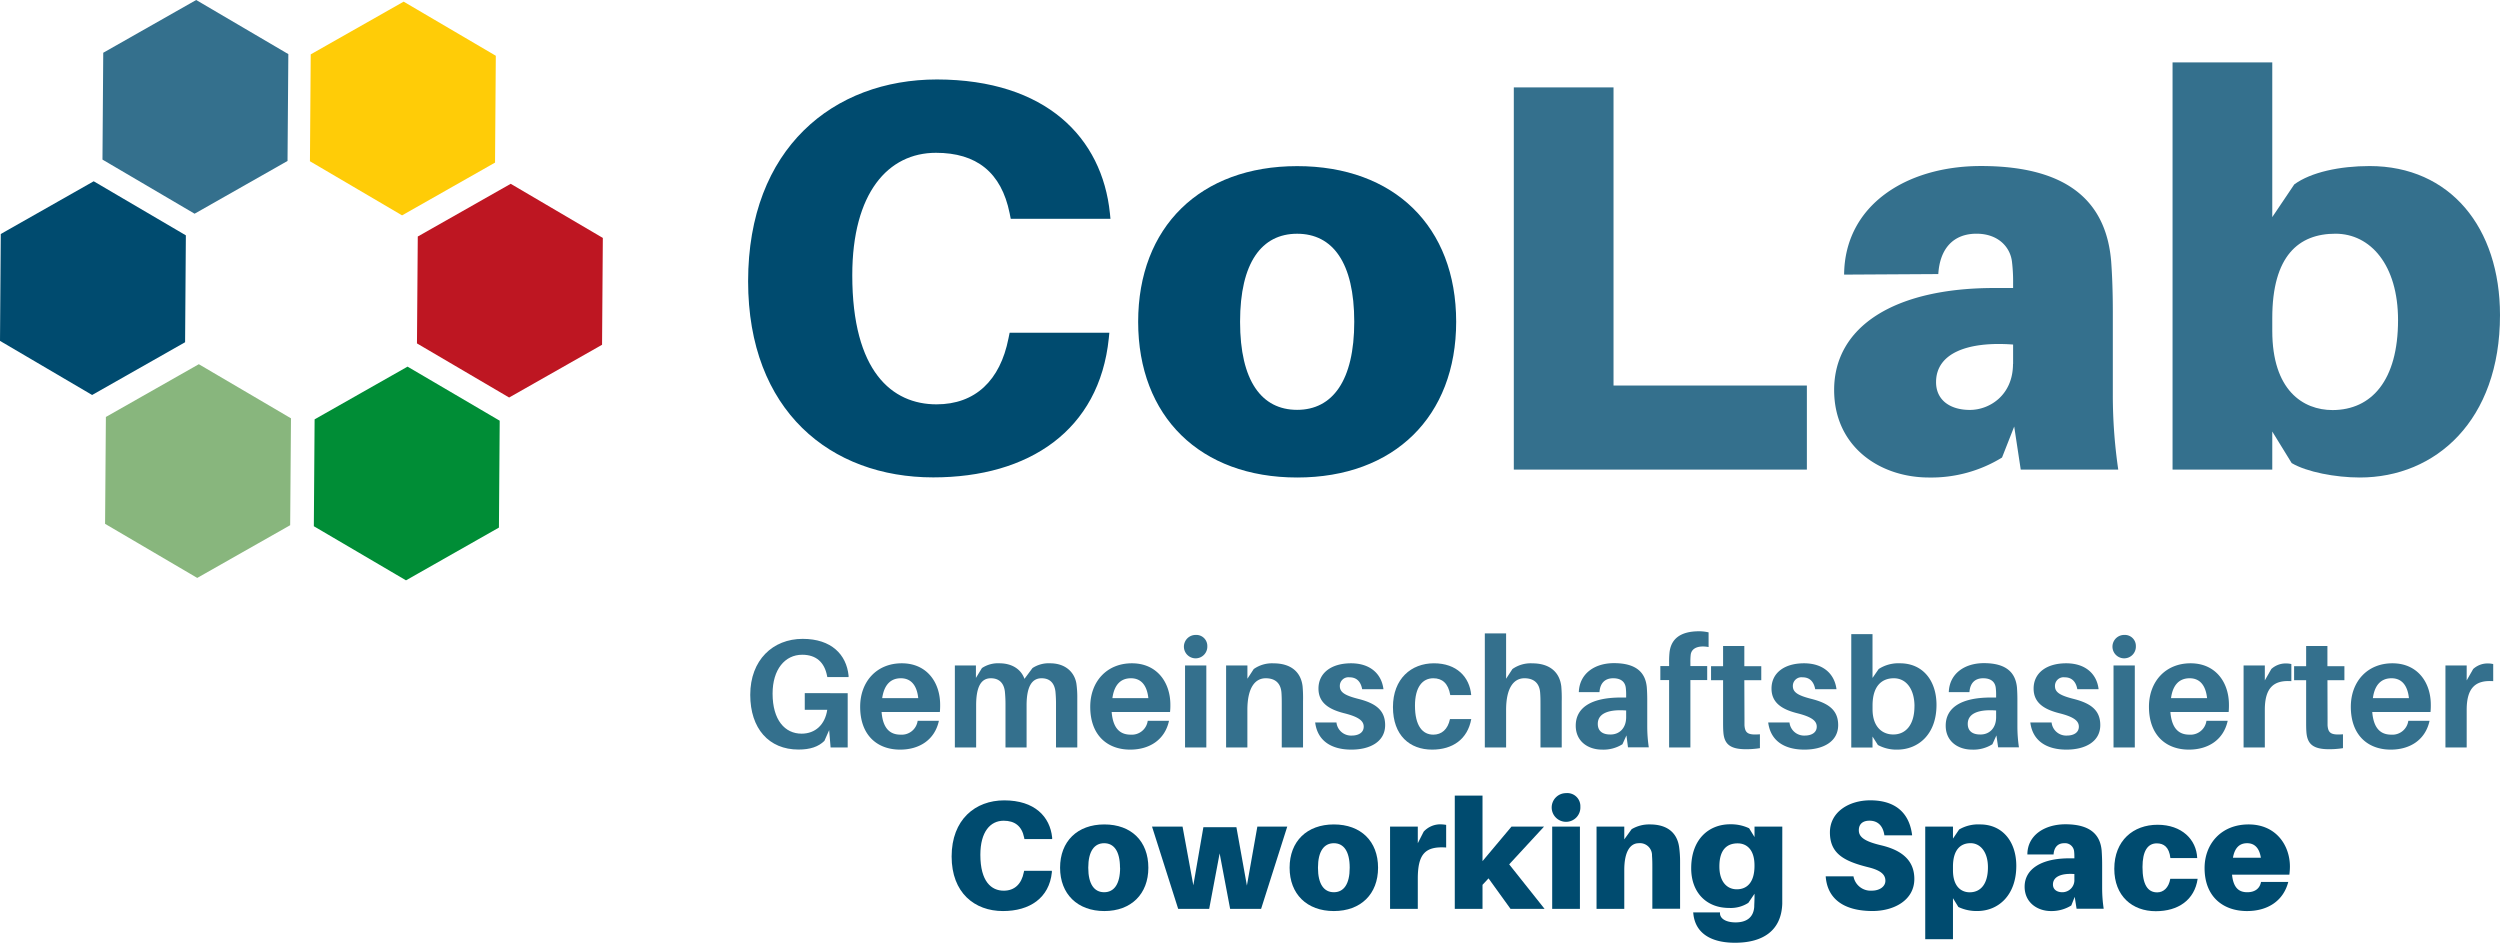
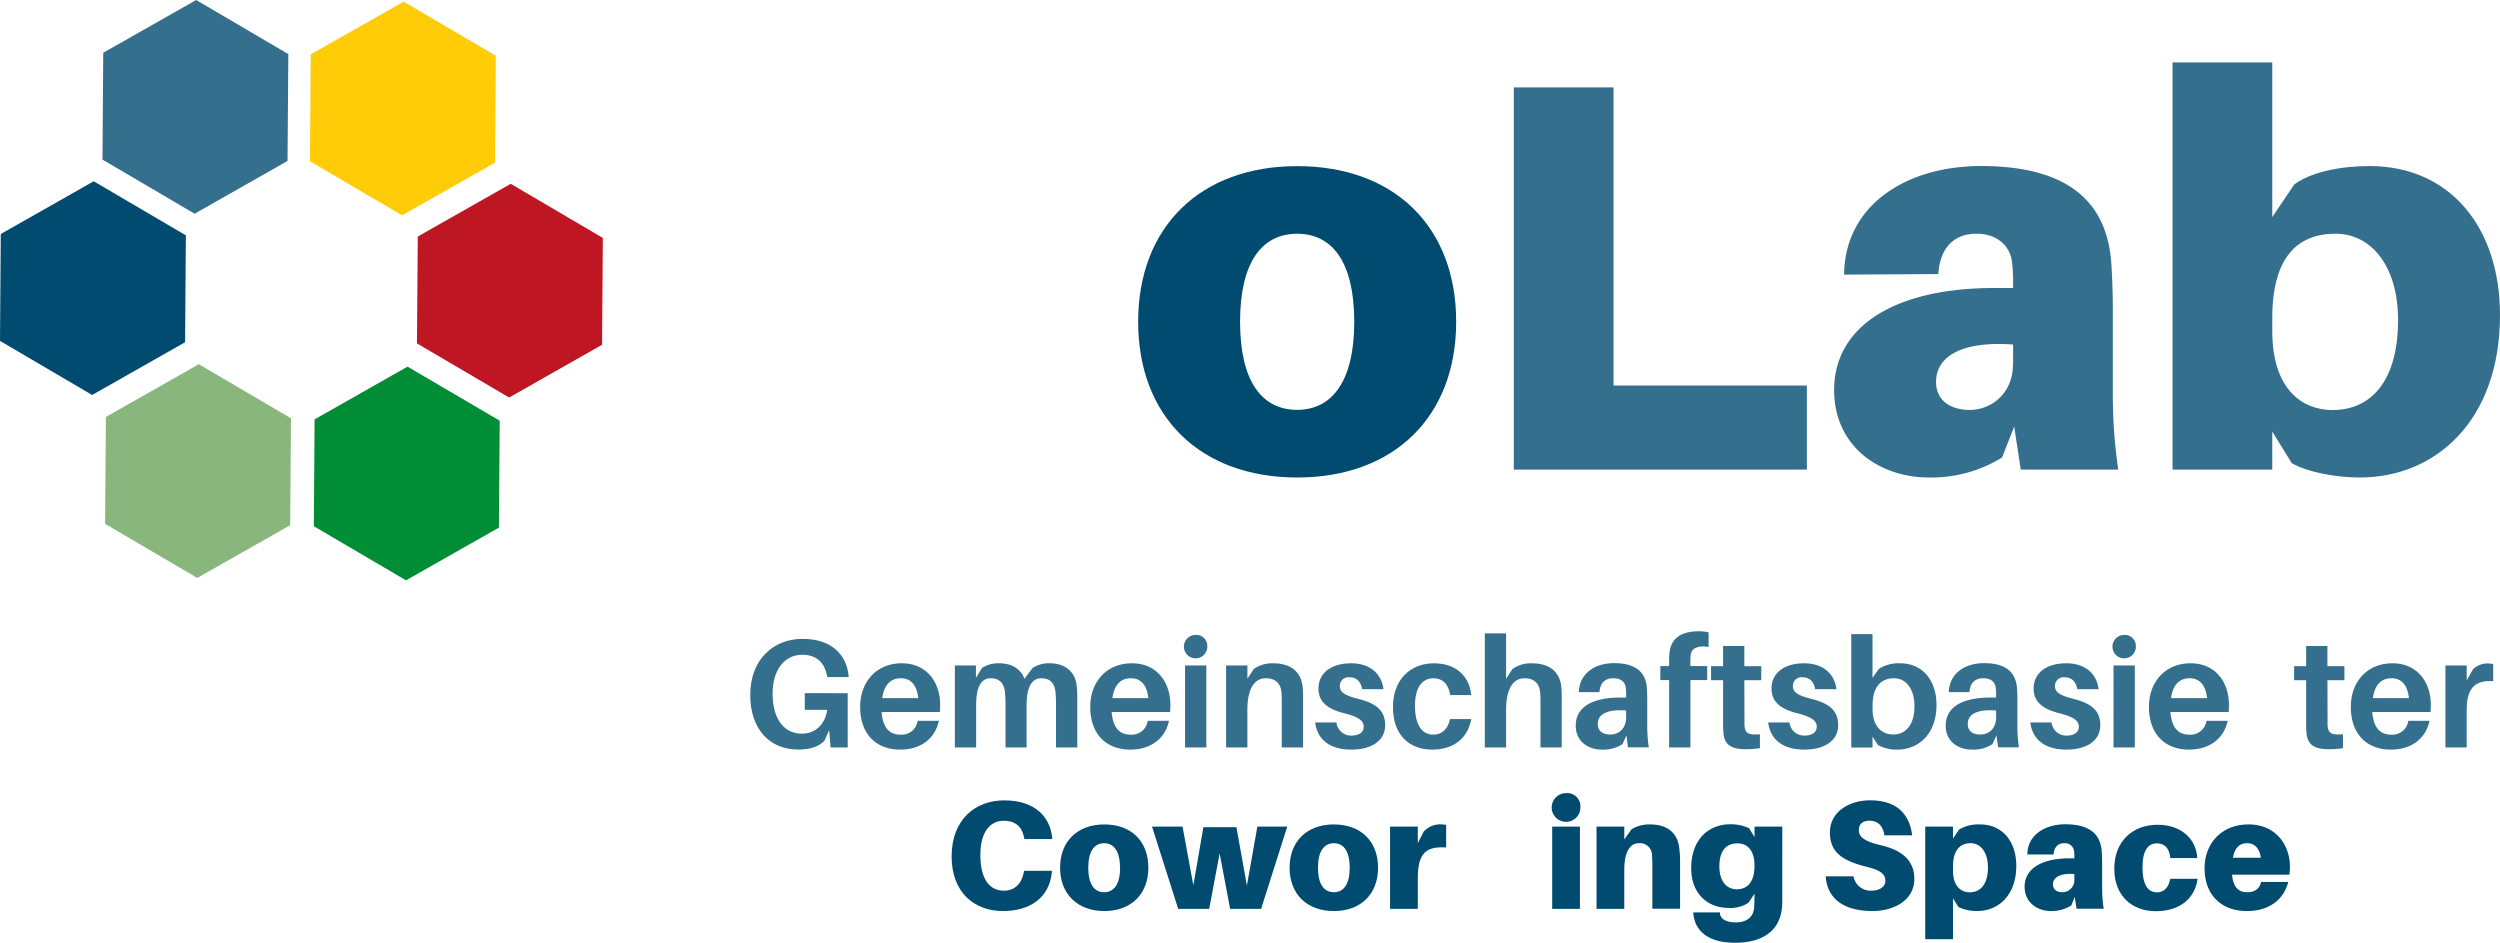
<svg xmlns="http://www.w3.org/2000/svg" id="Ebene_1" data-name="Ebene 1" viewBox="0 0 681.41 256.97">
  <defs>
    <style>.cls-1{fill:#004b6f;}.cls-2{fill:#34708d;}.cls-3{fill:#ffcc07;}.cls-4{fill:#be1622;}.cls-5{fill:#008d36;}.cls-6{fill:#88b67d;}</style>
  </defs>
-   <path class="cls-1" d="M302.52,58.11l.15,1.52H275.49l-.3-1.52c-2.27-11.17-9.06-16.46-20.09-16.46-13,0-22.8,10.88-22.8,33.38,0,26.28,10.87,35.18,22.95,35.18,10.57,0,17.37-6.49,19.63-18l.31-1.51h27.18l-.15,1.51c-2.57,25.07-21.75,37.91-47.87,37.91-27.94,0-50.44-18.12-50.44-53.46,0-36.24,23.25-55,51.49-55C285.15,21.72,300.41,37.58,302.52,58.11Z" />
  <path class="cls-1" d="M396.9,87.71c0,25.83-16.91,42.44-43.34,42.44s-43.34-16.61-43.34-42.44,16.91-42.43,43.34-42.43S396.9,61.74,396.9,87.71Zm-27.78,0c0-16.15-5.89-24-15.56-24S338,71.56,338,87.71s5.89,24,15.55,24S369.12,103.72,369.12,87.71Z" />
  <path class="cls-2" d="M492.49,128H412.61V23.83h27.18v81.25h52.7Z" />
  <path class="cls-2" d="M549,116.26l-3.32,8.45a36.84,36.84,0,0,1-19.93,5.44c-13.29,0-25.83-8.31-25.83-23.86,0-17.22,16.31-27.79,43.65-27.79h5.13V77.29a45.18,45.18,0,0,0-.3-5.89c-.45-4.07-3.78-7.7-9.67-7.7-6.34,0-10,4.08-10.42,11l-25.67.15c.15-18.88,16.91-29.6,37.3-29.6,25.52,0,34.28,11.32,35.49,26,.3,4.08.45,8.76.45,13.75v22.65A140,140,0,0,0,577.36,128H550.78Zm-.3-17.07V93.91c-12.23-.91-21,2.26-21,10.26,0,4.84,3.77,7.56,9.21,7.56S548.67,107.65,548.67,99.19Z" />
  <path class="cls-2" d="M681.41,85.9c0,28.69-17.52,44.25-38.21,44.25-6.64,0-14.49-1.51-18.57-3.93l-5.29-8.6V128H592.16V17h27.18V59.17l6-8.91c4.53-3.32,12.39-5,20.54-5C667.82,45.28,681.41,62,681.41,85.9Zm-27.79,1.36c0-15.1-7.55-23.56-17.06-23.56-10,0-17.22,6-17.22,23v3.47c0,16.16,8.31,21.6,16.46,21.6C646.38,111.73,653.62,103.72,653.62,87.26Z" />
  <polygon class="cls-2" points="78.37 43.87 53.04 58.25 27.93 43.5 28.14 14.38 53.47 0 78.59 14.75 78.37 43.87" />
  <polygon class="cls-3" points="134.93 44.32 109.59 58.7 84.48 43.95 84.69 14.82 110.02 0.45 135.14 15.2 134.93 44.32" />
  <polygon class="cls-4" points="164.1 93.97 138.77 108.35 113.65 93.6 113.87 64.47 139.2 50.1 164.31 64.85 164.1 93.97" />
  <polygon class="cls-5" points="135.99 143.8 110.66 158.18 85.54 143.43 85.75 114.3 111.08 99.93 136.2 114.67 135.99 143.8" />
  <polygon class="cls-6" points="79.09 143.15 53.76 157.52 28.64 142.78 28.86 113.65 54.19 99.27 79.31 114.02 79.09 143.15" />
  <polygon class="cls-1" points="25.54 49.41 0.21 63.78 0 92.91 25.11 107.66 50.45 93.28 50.66 64.15 25.54 49.41" />
  <path class="cls-2" d="M231.05,188.94v14.79h-4.66L226,199l-1.3,2.94c-1.64,1.6-3.87,2.36-7.06,2.36-8.07,0-13.15-5.72-13.15-14.92,0-9.49,6.18-15.25,14.28-15.25,7.86,0,11.93,4.29,12.52,10l0,.42h-5.79l-.09-.42c-.71-3.57-2.9-5.67-6.76-5.67-4.7,0-8.07,4-8.07,10.59,0,7.22,3.37,10.92,7.9,10.92,3.74,0,6.39-2.44,7-6.51h-6.13v-4.54Z" />
  <path class="cls-2" d="M256.17,194.07H240.29c.37,4.7,2.47,6.17,5.16,6.17a4.38,4.38,0,0,0,4.67-3.78h5.79c-1.13,5.21-5.33,7.86-10.58,7.86-6.14,0-10.88-3.83-10.88-11.68,0-6.85,4.49-11.85,11.34-11.85s10.46,5.21,10.46,11.3A18.21,18.21,0,0,1,256.17,194.07Zm-15.72-3.78h9.83c-.37-3.53-2-5.42-4.74-5.42S241,186.59,240.45,190.29Z" />
  <path class="cls-2" d="M293.63,190.41v13.32h-5.8V192.09a34.93,34.93,0,0,0-.16-3.65c-.3-2.31-1.56-3.57-3.78-3.57-2.61,0-4.08,2.22-4.08,7.39v11.47h-5.75V192.09a34.81,34.81,0,0,0-.17-3.65c-.3-2.31-1.6-3.57-3.83-3.57-2.6,0-4,2.22-4,7.39v11.47h-5.8V181.38H266v3.4l1.64-2.69a7.86,7.86,0,0,1,4.75-1.3c3.65,0,6,1.81,6.84,4.24l2.19-2.94a8,8,0,0,1,4.79-1.3c4.24,0,6.68,2.48,7.18,5.55A26.66,26.66,0,0,1,293.63,190.41Z" />
  <path class="cls-2" d="M318.91,194.07H303c.38,4.7,2.48,6.17,5.17,6.17a4.37,4.37,0,0,0,4.66-3.78h5.8c-1.13,5.21-5.34,7.86-10.59,7.86-6.13,0-10.88-3.83-10.88-11.68,0-6.85,4.5-11.85,11.35-11.85S319,186,319,192.09A16.2,16.2,0,0,1,318.91,194.07Zm-15.71-3.78H313c-.38-3.53-2-5.42-4.75-5.42S303.71,186.59,303.2,190.29Z" />
  <path class="cls-2" d="M329.07,176.13a3.19,3.19,0,1,1-3.19-3.07A3,3,0,0,1,329.07,176.13ZM323,203.73V181.38h5.8v22.35Z" />
  <path class="cls-2" d="M355.16,191.13v12.6h-5.8V191.92c0-.92,0-2-.08-3.11-.17-2.35-1.47-3.94-4.29-3.94s-5,2.43-5,8.65v10.21h-5.8V181.38H340V185l1.72-2.64a8.63,8.63,0,0,1,5.38-1.56c4.75,0,7.48,2.35,7.94,6.26A37,37,0,0,1,355.16,191.13Z" />
  <path class="cls-2" d="M377.08,187.85h-5.8c-.38-2.06-1.51-3.24-3.44-3.24a2.35,2.35,0,0,0-2.65,2.4c0,1.68,1.39,2.56,5.08,3.49,4.58,1.17,7.27,3,7.27,7.14,0,4.49-4.07,6.68-9.2,6.68-5.42,0-9.24-2.36-9.87-7.4h5.8a4,4,0,0,0,4.16,3.57c1.84,0,3.27-.8,3.27-2.43s-1.47-2.69-5.33-3.66c-4.16-1.05-7-2.85-7-6.72,0-4.28,3.53-6.89,8.87-6.89S376.58,183.77,377.08,187.85Z" />
  <path class="cls-2" d="M401,189.45h-5.71c-.55-3.24-2.23-4.58-4.62-4.58-2.95,0-5,2.39-5,7.47,0,5.55,2.1,7.9,5,7.9,2.27,0,3.95-1.43,4.54-4.24h5.8c-1,5.5-5.09,8.32-10.67,8.32-6.09,0-10.67-3.87-10.67-11.6s5-11.93,11.17-11.93S400.56,184.49,401,189.45Z" />
  <path class="cls-2" d="M425.67,191.13v12.6h-5.79V191.92c0-.92,0-2-.09-3.11-.16-2.35-1.47-3.94-4.28-3.94s-5,2.43-5,8.65v10.21h-5.8V172.64h5.8V185l1.72-2.64a8.61,8.61,0,0,1,5.38-1.56c4.74,0,7.47,2.35,7.94,6.26A37.37,37.37,0,0,1,425.67,191.13Z" />
  <path class="cls-2" d="M443.31,200.45l-1.09,2.4a9.71,9.71,0,0,1-5.55,1.47c-3.86,0-7.18-2.27-7.18-6.52,0-4.91,4.2-7.68,12.31-7.68h1.43v-.46a17.19,17.19,0,0,0-.09-2.11c-.16-1.55-1.17-2.68-3.44-2.68s-3.57,1.34-3.74,3.78l-5.63,0c.17-5,4.24-7.9,9.58-7.9,6.26,0,8.61,2.73,8.95,6.6.08,1.05.12,2.22.12,3.44v7.23a39.49,39.49,0,0,0,.42,5.67h-5.67Zm-.08-5v-1.8c-4.62-.34-7.73.71-7.73,3.65,0,2,1.34,2.9,3.4,2.9C441.25,200.24,443.23,198.6,443.23,195.49Z" />
  <path class="cls-2" d="M460.74,180.46v1.09h4.58v3.82h-4.58v18.36h-5.8V185.37h-2.39v-3.82h2.39v-.93a24.43,24.43,0,0,1,.09-2.56c.33-3.78,2.81-6,8.1-6a11.85,11.85,0,0,1,2.57.3v4c-2.73-.5-4.67.25-4.88,2.14A15.74,15.74,0,0,0,460.74,180.46Z" />
  <path class="cls-2" d="M475.48,195.7c0,.76,0,1.39,0,2,.17,2.18,1,2.69,4.21,2.44v3.78a23.61,23.61,0,0,1-3.83.29c-4.32,0-5.88-1.43-6.13-4.58-.08-1-.08-2-.08-3.23v-11h-3.28v-3.82h3.28v-5.5h5.79v5.5h4.62v3.82h-4.62Z" />
  <path class="cls-2" d="M500.56,187.85h-5.8c-.38-2.06-1.51-3.24-3.44-3.24a2.35,2.35,0,0,0-2.65,2.4c0,1.68,1.39,2.56,5.08,3.49,4.58,1.17,7.27,3,7.27,7.14,0,4.49-4.07,6.68-9.2,6.68-5.42,0-9.24-2.36-9.87-7.4h5.8a4,4,0,0,0,4.15,3.57c1.85,0,3.28-.8,3.28-2.43s-1.47-2.69-5.33-3.66c-4.16-1.05-7-2.85-7-6.72,0-4.28,3.53-6.89,8.86-6.89S500.05,183.77,500.56,187.85Z" />
  <path class="cls-2" d="M527.82,192.13c0,8.07-5,12.19-10.71,12.19a10.57,10.57,0,0,1-5.26-1.26l-1.47-2.31v3h-5.79V172.85h5.79v11.93l1.68-2.43a9.87,9.87,0,0,1,5.8-1.56C524.12,180.79,527.82,185.54,527.82,192.13Zm-6,.38c0-4.58-2.18-7.64-5.63-7.64-3.19,0-5.8,2-5.8,7.43v1c0,5.08,2.9,6.89,5.59,6.89C519.33,200.24,521.81,197.68,521.81,192.51Z" />
  <path class="cls-2" d="M544.15,200.45l-1.09,2.4a9.68,9.68,0,0,1-5.54,1.47c-3.87,0-7.19-2.27-7.19-6.52,0-4.91,4.2-7.68,12.31-7.68h1.43v-.46a17.19,17.19,0,0,0-.09-2.11c-.16-1.55-1.17-2.68-3.44-2.68s-3.57,1.34-3.74,3.78l-5.63,0c.17-5,4.24-7.9,9.58-7.9,6.26,0,8.61,2.73,9,6.6.08,1.05.12,2.22.12,3.44v7.23a39.49,39.49,0,0,0,.42,5.67h-5.67Zm-.08-5v-1.8c-4.62-.34-7.73.71-7.73,3.65,0,2,1.34,2.9,3.4,2.9C542.09,200.24,544.07,198.6,544.07,195.49Z" />
  <path class="cls-2" d="M572,187.85h-5.8c-.37-2.06-1.51-3.24-3.44-3.24a2.35,2.35,0,0,0-2.65,2.4c0,1.68,1.39,2.56,5.09,3.49,4.57,1.17,7.26,3,7.26,7.14,0,4.49-4.07,6.68-9.2,6.68-5.42,0-9.24-2.36-9.87-7.4h5.8a4,4,0,0,0,4.16,3.57c1.85,0,3.27-.8,3.27-2.43s-1.47-2.69-5.33-3.66c-4.16-1.05-7-2.85-7-6.72,0-4.28,3.53-6.89,8.87-6.89S571.54,183.77,572,187.85Z" />
  <path class="cls-2" d="M582.16,176.13a3.19,3.19,0,1,1-3.19-3.07A3,3,0,0,1,582.16,176.13Zm-6.09,27.6V181.38h5.8v22.35Z" />
  <path class="cls-2" d="M607.45,194.07H591.57c.38,4.7,2.48,6.17,5.17,6.17a4.38,4.38,0,0,0,4.66-3.78h5.79c-1.13,5.21-5.33,7.86-10.58,7.86-6.13,0-10.88-3.83-10.88-11.68,0-6.85,4.49-11.85,11.34-11.85s10.46,5.21,10.46,11.3A18.21,18.21,0,0,1,607.45,194.07Zm-15.71-3.78h9.83c-.38-3.53-2-5.42-4.75-5.42S592.24,186.59,591.74,190.29Z" />
-   <path class="cls-2" d="M624.54,181v4.66c-4.83-.33-7.23,1.81-7.23,7.82v10.25h-5.79V181.38h5.79v4.07l1.77-3.1a5.81,5.81,0,0,1,3.82-1.52A6.61,6.61,0,0,1,624.54,181Z" />
  <path class="cls-2" d="M634.41,195.7c0,.76,0,1.39,0,2,.17,2.18,1,2.69,4.2,2.44v3.78a23.4,23.4,0,0,1-3.82.29c-4.33,0-5.88-1.43-6.14-4.58-.08-1-.08-2-.08-3.23v-11h-3.28v-3.82h3.28v-5.5h5.8v5.5H639v3.82h-4.62Z" />
  <path class="cls-2" d="M662.47,194.07H646.59c.38,4.7,2.48,6.17,5.17,6.17a4.38,4.38,0,0,0,4.66-3.78h5.79c-1.13,5.21-5.33,7.86-10.58,7.86-6.13,0-10.88-3.83-10.88-11.68,0-6.85,4.49-11.85,11.34-11.85s10.46,5.21,10.46,11.3A18.21,18.21,0,0,1,662.47,194.07Zm-15.71-3.78h9.83c-.38-3.53-2-5.42-4.75-5.42S647.26,186.59,646.76,190.29Z" />
  <path class="cls-2" d="M679.56,181v4.66c-4.83-.33-7.23,1.81-7.23,7.82v10.25h-5.79V181.38h5.79v4.07l1.77-3.1a5.81,5.81,0,0,1,3.82-1.52A6.61,6.61,0,0,1,679.56,181Z" />
  <path class="cls-1" d="M286.78,228.28l0,.42h-7.56l-.08-.42c-.63-3.11-2.52-4.58-5.59-4.58-3.61,0-6.34,3-6.34,9.28,0,7.31,3,9.79,6.38,9.79,2.94,0,4.83-1.81,5.46-5l.09-.42h7.56l0,.42c-.72,7-6.05,10.55-13.32,10.55-7.77,0-14-5-14-14.87,0-10.09,6.47-15.3,14.33-15.3C282,218.15,286.19,222.57,286.78,228.28Z" />
  <path class="cls-1" d="M313,236.51c0,7.18-4.7,11.81-12,11.81s-12.06-4.63-12.06-11.81,4.7-11.8,12.06-11.8S313,229.29,313,236.51Zm-7.73,0c0-4.49-1.64-6.68-4.32-6.68s-4.33,2.19-4.33,6.68,1.64,6.68,4.33,6.68S305.3,241,305.3,236.51Z" />
  <path class="cls-1" d="M343.73,247.73h-8.44l-2.86-15.13-2.85,15.13h-8.45L314,225.3h8.32l2.94,16L328,225.46h9l2.86,15.92,2.85-16.08h8.15Z" />
  <path class="cls-1" d="M375.61,236.51c0,7.18-4.7,11.81-12.05,11.81s-12.06-4.63-12.06-11.81,4.7-11.8,12.06-11.8S375.61,229.29,375.61,236.51Zm-7.73,0c0-4.49-1.64-6.68-4.32-6.68s-4.33,2.19-4.33,6.68,1.64,6.68,4.33,6.68S367.88,241,367.88,236.51Z" />
  <path class="cls-1" d="M394.17,224.83V231c-5.67-.38-7.73,1.72-7.73,8.48v8.24h-7.56V225.3h7.56v4.53l1.6-3.15a6.17,6.17,0,0,1,4.41-2A10.78,10.78,0,0,1,394.17,224.83Z" />
-   <path class="cls-1" d="M404.08,241.17v6.56h-7.56V216.85h7.56v17.86l7.9-9.41h8.87l-9.5,10.29L421,247.73h-9.28l-6-8.32Z" />
  <path class="cls-1" d="M430.75,219.88a3.91,3.91,0,1,1-3.9-3.7A3.56,3.56,0,0,1,430.75,219.88Zm-7.68,27.85V225.3h7.56v22.43Z" />
  <path class="cls-1" d="M457.93,235v12.69h-7.56V236.3c0-.71,0-1.93-.09-3.06a3.29,3.29,0,0,0-3.61-3.41c-2.31,0-3.95,2.23-3.95,7.31v10.59h-7.56V225.3h7.56v3.48l2-2.77a9.36,9.36,0,0,1,5-1.3c4.62,0,7.35,2.18,7.94,6.09A29.24,29.24,0,0,1,457.93,235Z" />
  <path class="cls-1" d="M485.78,242c0,1.39,0,3.11,0,4.33-.25,7.35-5.29,10.63-12.89,10.63-6.72,0-10.8-2.73-11.34-7.86l-.05-.42h7.31l0,.42c.17,1.47,1.89,2.31,4.25,2.31,2.81,0,4.87-1.21,5.08-4.24,0-.67.08-1.72.08-2.94v-.63l-1.68,2.48a8.83,8.83,0,0,1-5.29,1.39c-6.09,0-10.29-4.16-10.29-10.8,0-8,4.87-12,10.63-12a11.6,11.6,0,0,1,5.16,1.09l1.47,2.39V225.3h7.57Zm-7.57-6v-.13c0-4.5-2.31-6-4.57-6-2.95,0-5,1.72-5,6.3,0,4.2,2.1,6.22,4.75,6.22S478.21,240.67,478.21,236Z" />
  <path class="cls-1" d="M521.18,227.69h-7.56c-.34-2.39-1.6-4-4.08-4-1.72,0-2.89.84-2.89,2.6s1.34,3,6.13,4.12c6.38,1.51,9,4.71,9,9.16,0,5.8-5.55,8.74-11.39,8.74-7.35,0-12.3-2.94-12.77-9.46h7.57a4.74,4.74,0,0,0,5,3.91c2.1,0,3.7-1.09,3.7-2.69s-1.09-2.81-4.66-3.69c-6.6-1.64-10.46-3.7-10.46-9.5,0-5.59,5.21-8.74,11-8.74C517.36,218.15,520.55,222.31,521.18,227.69Z" />
  <path class="cls-1" d="M549.57,236c0,8-4.87,12.31-10.63,12.31a11.5,11.5,0,0,1-5.16-1.1l-1.47-2.39V256h-7.56V225.3h7.56v3.27l1.68-2.48a10.28,10.28,0,0,1,5.71-1.38C545.79,224.71,549.57,229.37,549.57,236Zm-7.73.38c0-4.21-2.1-6.56-4.74-6.56s-4.79,1.68-4.79,6.39v1c0,4.5,2.31,6,4.58,6C539.83,243.19,541.84,241,541.84,236.39Z" />
  <path class="cls-1" d="M565.49,244.45l-.93,2.35a10.22,10.22,0,0,1-5.54,1.52c-3.7,0-7.18-2.31-7.18-6.64,0-4.79,4.53-7.73,12.14-7.73h1.42v-.34a13.18,13.18,0,0,0-.08-1.64,2.48,2.48,0,0,0-2.69-2.14c-1.76,0-2.77,1.14-2.9,3.07l-7.14,0c0-5.25,4.71-8.23,10.38-8.23,7.1,0,9.53,3.15,9.87,7.22.08,1.14.13,2.44.13,3.83v6.3a38.09,38.09,0,0,0,.42,5.67H566Zm-.09-4.75v-1.47c-3.4-.25-5.84.63-5.84,2.86,0,1.34,1.06,2.1,2.57,2.1A3.29,3.29,0,0,0,565.4,239.7Z" />
  <path class="cls-1" d="M598.88,233.87h-7.31c-.34-3-1.81-4-3.7-4-2.52,0-3.9,2.14-3.9,6.47,0,4.79,1.43,6.89,4,6.89,1.72,0,3.15-1.26,3.57-3.7H599c-.84,5.8-5.33,8.83-11.42,8.83-6.43,0-11.3-4.16-11.3-11.56,0-7.73,5.21-12,11.8-12S598.67,228.82,598.88,233.87Z" />
  <path class="cls-1" d="M624,238.4H608.37c.38,3.74,2,4.79,4.16,4.79s3.44-1.09,3.74-2.81h7.43c-1.3,5.08-5.5,7.94-11.26,7.94-6.42,0-11.55-3.83-11.55-11.72,0-6.56,4.5-11.89,12-11.89s11.26,5.71,11.26,11.51A18.69,18.69,0,0,1,624,238.4Zm-15.37-4.62h7.6c-.42-2.65-1.72-3.95-3.74-3.95S609.12,231,608.62,233.78Z" />
</svg>